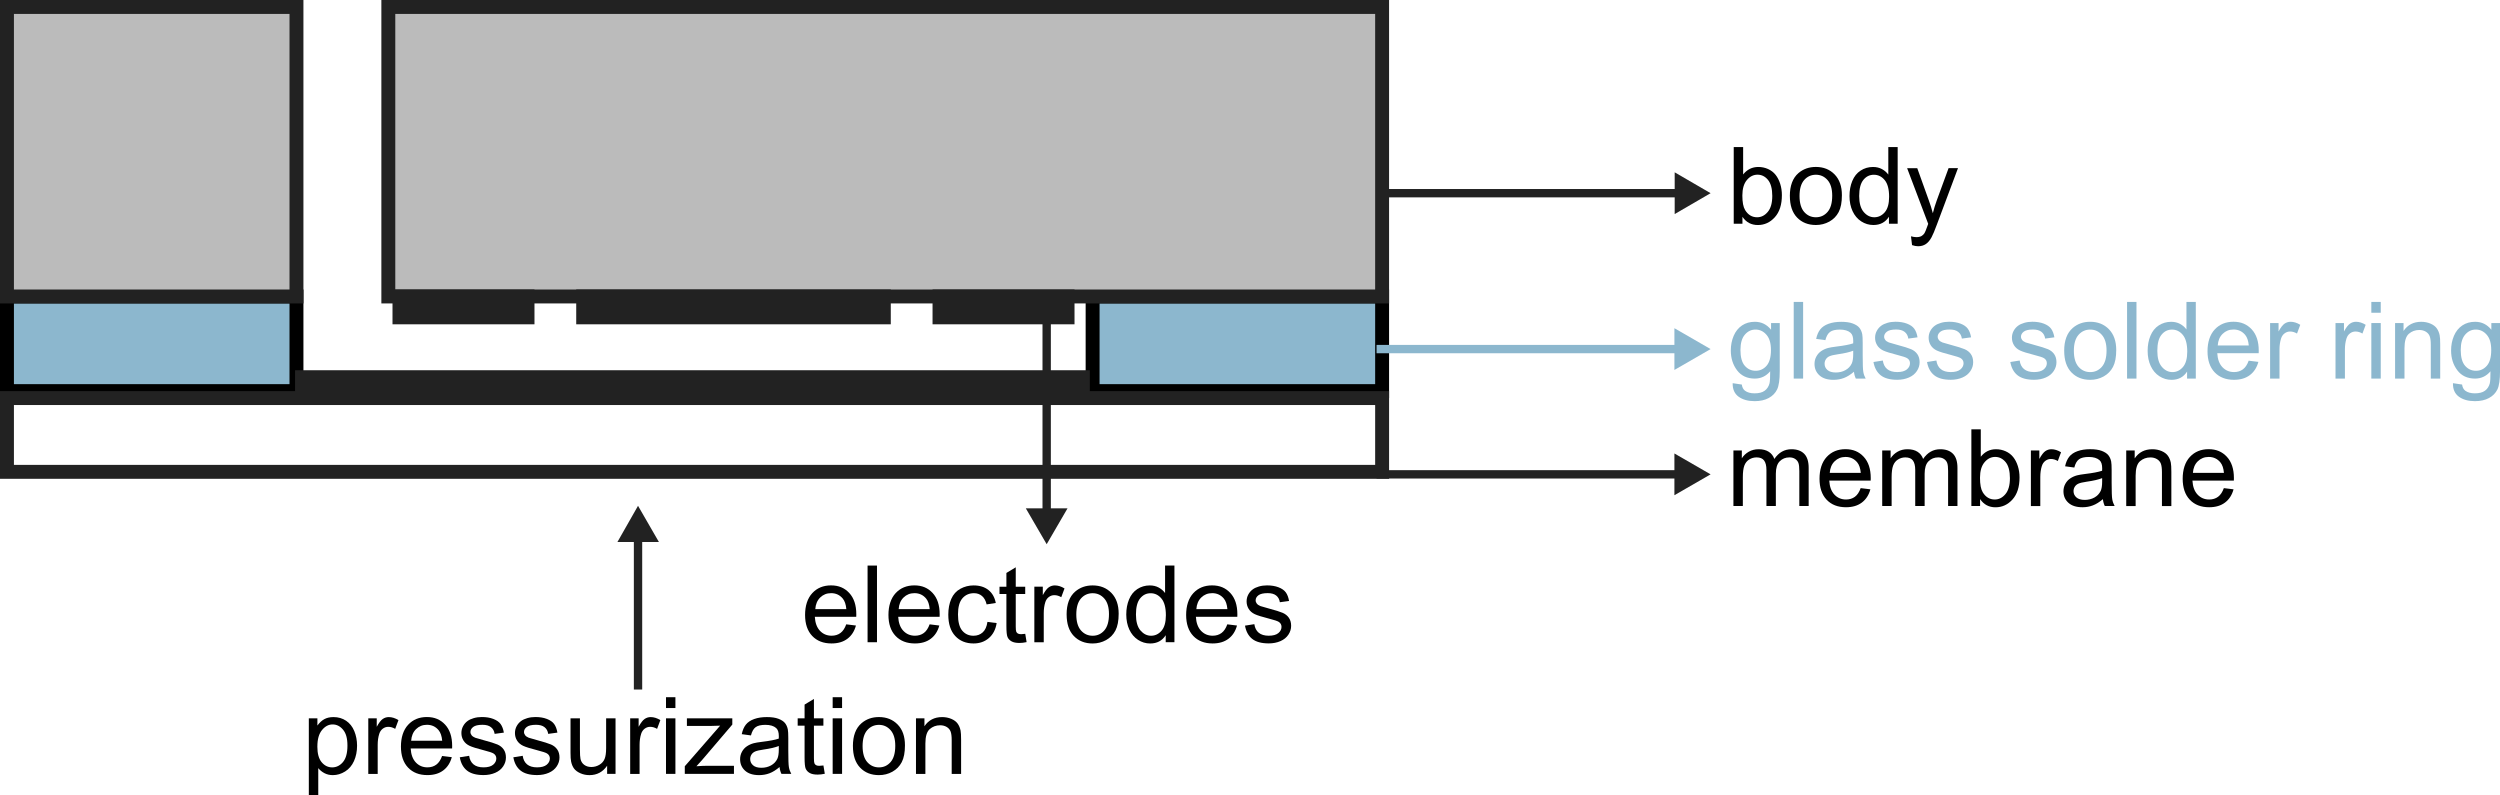
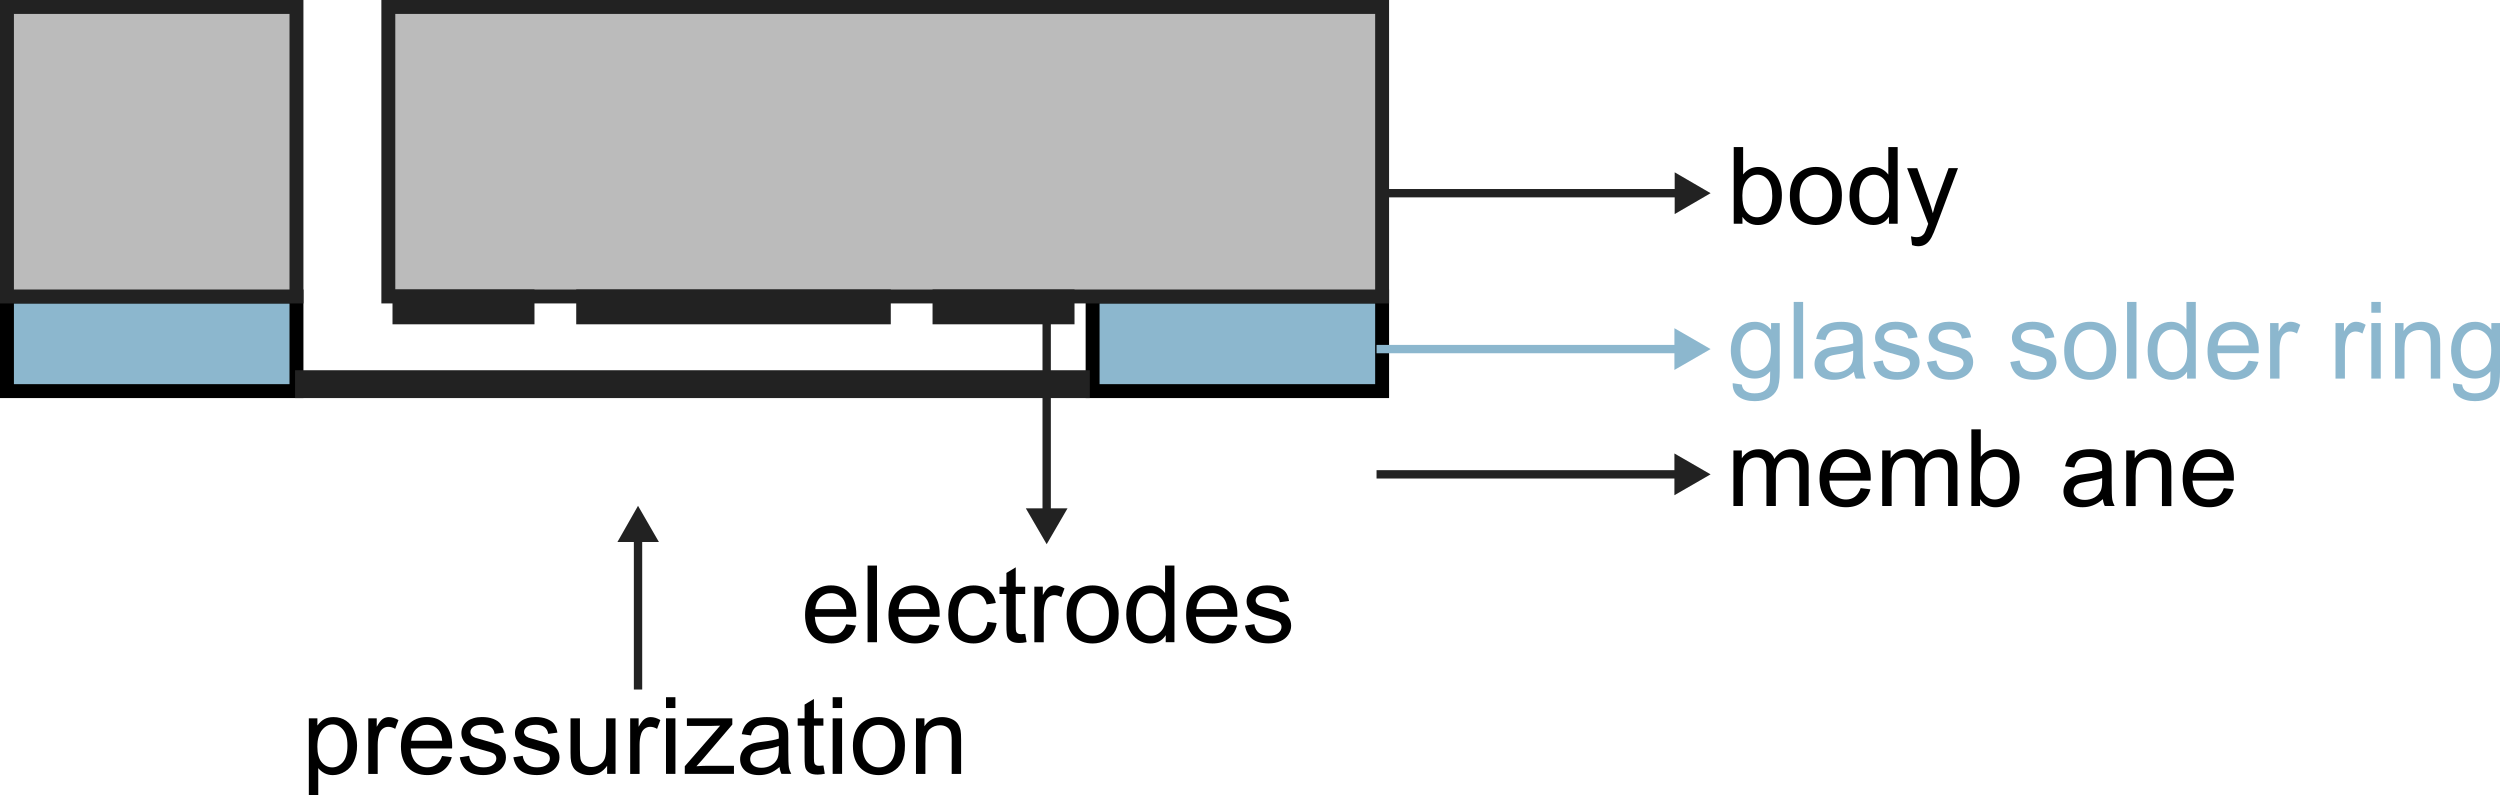
<svg xmlns="http://www.w3.org/2000/svg" viewBox="0 0 898.08 285.65">
  <defs>
    <style>.c,.d{fill:#8cb7ce;}.e,.f{fill:#222;}.g,.h,.i{fill:none;}.g,.h,.i,.j,.d,.f{stroke-miterlimit:10;}.g,.i,.j,.f{stroke:#222;}.g,.j,.d,.f{stroke-linecap:square;stroke-width:5px;}.h{stroke:#8cb7ce;}.h,.i{stroke-width:3px;}.j{fill:#bbb;}.d{stroke:#000;}</style>
  </defs>
  <g id="a">
    <rect class="d" x="2.5" y="106.5" width="104" height="34" />
    <rect class="d" x="392.5" y="106.5" width="104" height="34" />
    <line class="h" x1="603.7" y1="125.4" x2="494.5" y2="125.4" />
    <polygon class="c" points="601.5 132.9 614.5 125.4 601.5 117.9 601.5 132.9" />
    <line class="i" x1="603.7" y1="170.4" x2="494.5" y2="170.4" />
    <polygon class="e" points="601.5 177.9 614.5 170.4 601.5 162.9 601.5 177.9" />
    <line class="i" x1="603.7" y1="69.4" x2="494.5" y2="69.4" />
    <polygon class="e" points="601.6 76.9 614.5 69.4 601.6 61.9 601.6 76.9" />
    <rect class="e" x="106" y="133" width="285.5" height="10" />
    <rect class="j" x="2.5" y="2.5" width="104" height="104" />
    <rect class="j" x="139.5" y="2.5" width="357" height="104" />
    <rect class="f" x="143.5" y="106.5" width="46" height="7.5" />
    <rect class="f" x="337.5" y="106.5" width="46" height="7.5" />
    <rect class="f" x="209.5" y="106.5" width="108" height="7.5" />
-     <rect class="g" x="2.5" y="143" width="494" height="26.5" />
    <line class="i" x1="376" y1="114.5" x2="376" y2="184.7" />
    <polygon class="e" points="368.5 182.6 376 195.5 383.5 182.6 368.5 182.6" />
    <line class="i" x1="229.2" y1="247.7" x2="229.2" y2="192.5" />
    <polygon class="e" points="236.7 194.7 229.2 181.7 221.8 194.7 236.7 194.7" />
  </g>
  <g id="b">
    <g>
      <path d="M625.95,80.38h-3.14v-27.54h3.38v9.83c1.43-1.79,3.25-2.69,5.47-2.69,1.23,0,2.39,.25,3.48,.74,1.1,.5,2,1.19,2.71,2.09,.71,.9,1.26,1.98,1.66,3.24,.4,1.27,.6,2.62,.6,4.06,0,3.42-.85,6.06-2.54,7.93-1.69,1.87-3.72,2.8-6.09,2.8s-4.2-.98-5.54-2.95v2.5Zm-.04-10.13c0,2.39,.33,4.12,.98,5.19,1.06,1.74,2.5,2.61,4.32,2.61,1.48,0,2.75-.64,3.83-1.93,1.08-1.28,1.62-3.2,1.62-5.74s-.52-4.53-1.55-5.77-2.28-1.86-3.75-1.86-2.76,.64-3.83,1.93c-1.08,1.28-1.62,3.14-1.62,5.57Z" />
      <path d="M642.97,70.4c0-3.69,1.03-6.43,3.08-8.21,1.72-1.48,3.81-2.22,6.28-2.22,2.74,0,4.98,.9,6.73,2.7,1.74,1.8,2.61,4.28,2.61,7.45,0,2.57-.39,4.59-1.16,6.06-.77,1.47-1.89,2.61-3.36,3.43-1.47,.81-3.08,1.22-4.82,1.22-2.79,0-5.05-.9-6.77-2.69-1.72-1.79-2.58-4.37-2.58-7.74Zm3.48,0c0,2.55,.56,4.47,1.67,5.74,1.12,1.27,2.52,1.91,4.21,1.91s3.07-.64,4.19-1.92c1.11-1.28,1.67-3.23,1.67-5.84,0-2.47-.56-4.34-1.68-5.61s-2.51-1.91-4.18-1.91-3.09,.63-4.21,1.9c-1.11,1.27-1.67,3.18-1.67,5.73Z" />
      <path d="M678.57,80.38v-2.52c-1.27,1.98-3.12,2.97-5.58,2.97-1.59,0-3.05-.44-4.39-1.31s-2.37-2.1-3.1-3.67-1.1-3.38-1.1-5.42,.33-3.8,1-5.42,1.66-2.87,2.99-3.73c1.33-.86,2.81-1.3,4.45-1.3,1.2,0,2.27,.25,3.21,.76s1.7,1.17,2.29,1.98v-9.88h3.36v27.54h-3.14Zm-10.69-9.96c0,2.56,.54,4.47,1.62,5.73,1.08,1.27,2.35,1.9,3.81,1.9s2.73-.6,3.77-1.81c1.03-1.21,1.55-3.05,1.55-5.53,0-2.73-.53-4.73-1.58-6.01-1.05-1.28-2.35-1.92-3.89-1.92s-2.76,.61-3.77,1.84c-1.01,1.23-1.51,3.16-1.51,5.81Z" />
      <path d="M686.87,88.06l-.38-3.17c.74,.2,1.38,.3,1.94,.3,.75,0,1.35-.13,1.8-.38,.45-.25,.82-.6,1.11-1.05,.21-.34,.56-1.18,1.03-2.52,.06-.19,.16-.46,.3-.83l-7.57-19.99h3.64l4.15,11.55c.54,1.47,1.02,3.01,1.45,4.62,.39-1.55,.85-3.07,1.39-4.55l4.26-11.63h3.38l-7.59,20.29c-.81,2.19-1.45,3.7-1.9,4.53-.6,1.11-1.29,1.93-2.07,2.45s-1.7,.78-2.78,.78c-.65,0-1.38-.14-2.18-.41Z" />
    </g>
    <g>
      <path d="M622.7,181.78v-19.95h3.02v2.8c.63-.98,1.46-1.76,2.5-2.36,1.04-.59,2.22-.89,3.55-.89,1.48,0,2.69,.31,3.63,.92,.95,.61,1.61,1.47,2,2.57,1.58-2.33,3.63-3.49,6.16-3.49,1.98,0,3.5,.55,4.57,1.64s1.6,2.78,1.6,5.06v13.7h-3.36v-12.57c0-1.35-.11-2.33-.33-2.92-.22-.59-.62-1.07-1.19-1.44s-1.25-.54-2.03-.54c-1.4,0-2.57,.47-3.49,1.4-.93,.93-1.39,2.43-1.39,4.48v11.59h-3.38v-12.96c0-1.5-.28-2.63-.83-3.38-.55-.75-1.45-1.13-2.71-1.13-.95,0-1.83,.25-2.64,.75-.81,.5-1.39,1.23-1.76,2.2-.36,.96-.54,2.35-.54,4.17v10.35h-3.38Z" />
      <path d="M668.41,175.35l3.49,.43c-.55,2.04-1.57,3.63-3.06,4.75-1.49,1.13-3.39,1.69-5.71,1.69-2.92,0-5.23-.9-6.94-2.7-1.71-1.8-2.56-4.32-2.56-7.56s.86-5.96,2.59-7.82,3.97-2.78,6.73-2.78,4.85,.91,6.54,2.72c1.69,1.82,2.54,4.37,2.54,7.67,0,.2,0,.5-.02,.9h-14.88c.12,2.19,.75,3.87,1.86,5.04,1.11,1.17,2.5,1.75,4.17,1.75,1.24,0,2.3-.33,3.18-.98,.88-.65,1.57-1.69,2.08-3.12Zm-11.1-5.47h11.14c-.15-1.68-.58-2.94-1.28-3.78-1.08-1.3-2.47-1.95-4.19-1.95-1.55,0-2.86,.52-3.92,1.56-1.06,1.04-1.64,2.43-1.76,4.17Z" />
      <path d="M676.15,181.78v-19.95h3.02v2.8c.63-.98,1.46-1.76,2.5-2.36,1.04-.59,2.22-.89,3.55-.89,1.48,0,2.69,.31,3.63,.92,.95,.61,1.61,1.47,2,2.57,1.58-2.33,3.63-3.49,6.16-3.49,1.98,0,3.5,.55,4.57,1.64s1.6,2.78,1.6,5.06v13.7h-3.36v-12.57c0-1.35-.11-2.33-.33-2.92-.22-.59-.62-1.07-1.19-1.44s-1.25-.54-2.03-.54c-1.4,0-2.57,.47-3.49,1.4-.93,.93-1.39,2.43-1.39,4.48v11.59h-3.38v-12.96c0-1.5-.28-2.63-.83-3.38-.55-.75-1.45-1.13-2.71-1.13-.95,0-1.83,.25-2.64,.75-.81,.5-1.39,1.23-1.76,2.2-.36,.96-.54,2.35-.54,4.17v10.35h-3.38Z" />
      <path d="M711.32,181.78h-3.14v-27.54h3.38v9.83c1.43-1.79,3.25-2.69,5.47-2.69,1.23,0,2.39,.25,3.48,.74,1.1,.5,2,1.19,2.71,2.09,.71,.9,1.26,1.98,1.66,3.24,.4,1.27,.6,2.62,.6,4.06,0,3.42-.85,6.06-2.54,7.93-1.69,1.87-3.72,2.8-6.09,2.8s-4.2-.98-5.54-2.95v2.5Zm-.04-10.13c0,2.39,.33,4.12,.98,5.18,1.06,1.74,2.5,2.61,4.32,2.61,1.48,0,2.75-.64,3.83-1.93,1.08-1.28,1.62-3.2,1.62-5.74s-.52-4.53-1.55-5.77c-1.03-1.24-2.28-1.86-3.75-1.86s-2.76,.64-3.83,1.93c-1.08,1.28-1.62,3.14-1.62,5.57Z" />
-       <path d="M729.56,181.78v-19.95h3.04v3.03c.78-1.42,1.49-2.35,2.15-2.8s1.38-.68,2.17-.68c1.14,0,2.3,.36,3.48,1.09l-1.17,3.14c-.83-.49-1.65-.73-2.48-.73-.74,0-1.4,.22-1.99,.67s-1.01,1.06-1.26,1.85c-.38,1.2-.56,2.52-.56,3.95v10.45h-3.38Z" />
      <path d="M755.43,179.31c-1.25,1.06-2.46,1.82-3.62,2.25-1.16,.44-2.4,.66-3.73,.66-2.19,0-3.88-.54-5.05-1.61-1.18-1.07-1.77-2.44-1.77-4.11,0-.98,.22-1.87,.67-2.68,.44-.81,1.03-1.46,1.75-1.94,.72-.49,1.53-.86,2.43-1.11,.66-.18,1.67-.34,3.01-.51,2.73-.33,4.74-.71,6.03-1.16,.01-.46,.02-.76,.02-.88,0-1.38-.32-2.35-.96-2.91-.86-.76-2.15-1.15-3.85-1.15-1.59,0-2.77,.28-3.52,.84-.76,.56-1.32,1.54-1.68,2.96l-3.31-.45c.3-1.42,.79-2.56,1.48-3.43,.69-.87,1.68-1.54,2.99-2.01,1.3-.47,2.81-.7,4.53-.7s3.09,.2,4.15,.6c1.06,.4,1.85,.91,2.35,1.51s.85,1.37,1.05,2.3c.11,.58,.17,1.62,.17,3.12v4.51c0,3.14,.07,5.13,.22,5.96,.14,.83,.43,1.63,.85,2.4h-3.53c-.35-.7-.58-1.52-.68-2.46Zm-.28-7.55c-1.23,.5-3.07,.93-5.52,1.28-1.39,.2-2.37,.43-2.95,.68-.58,.25-1.02,.62-1.33,1.1-.31,.48-.47,1.02-.47,1.61,0,.9,.34,1.65,1.02,2.25,.68,.6,1.68,.9,3,.9s2.46-.29,3.48-.85c1.01-.57,1.76-1.35,2.24-2.34,.36-.76,.54-1.89,.54-3.38v-1.24Z" />
      <path d="M763.81,181.78v-19.95h3.04v2.84c1.46-2.19,3.58-3.29,6.35-3.29,1.2,0,2.31,.22,3.32,.65,1.01,.43,1.76,1,2.26,1.7,.5,.7,.85,1.53,1.05,2.5,.12,.63,.19,1.72,.19,3.29v12.27h-3.38v-12.14c0-1.38-.13-2.41-.39-3.09-.26-.68-.73-1.23-1.4-1.63s-1.46-.61-2.36-.61c-1.44,0-2.68,.46-3.73,1.37s-1.57,2.65-1.57,5.2v10.9h-3.38Z" />
      <path d="M798.87,175.35l3.49,.43c-.55,2.04-1.57,3.63-3.06,4.75-1.49,1.13-3.39,1.69-5.71,1.69-2.92,0-5.23-.9-6.94-2.7-1.71-1.8-2.56-4.32-2.56-7.56s.86-5.96,2.59-7.82,3.97-2.78,6.73-2.78,4.85,.91,6.54,2.72c1.69,1.82,2.54,4.37,2.54,7.67,0,.2,0,.5-.02,.9h-14.88c.12,2.19,.75,3.87,1.86,5.04,1.11,1.17,2.5,1.75,4.17,1.75,1.24,0,2.3-.33,3.18-.98,.88-.65,1.57-1.69,2.08-3.12Zm-11.1-5.47h11.14c-.15-1.68-.58-2.94-1.28-3.78-1.08-1.3-2.47-1.95-4.19-1.95-1.55,0-2.86,.52-3.92,1.56-1.06,1.04-1.64,2.43-1.76,4.17Z" />
    </g>
    <g>
      <path d="M303.99,224.28l3.49,.43c-.55,2.04-1.57,3.63-3.06,4.75-1.49,1.13-3.39,1.69-5.71,1.69-2.92,0-5.23-.9-6.94-2.7-1.71-1.8-2.56-4.32-2.56-7.56s.86-5.96,2.59-7.82,3.97-2.78,6.73-2.78,4.85,.91,6.54,2.72c1.69,1.82,2.54,4.37,2.54,7.67,0,.2,0,.5-.02,.9h-14.88c.12,2.19,.75,3.87,1.86,5.04,1.11,1.16,2.5,1.75,4.17,1.75,1.24,0,2.3-.33,3.18-.98,.88-.65,1.57-1.69,2.08-3.12Zm-11.1-5.47h11.14c-.15-1.68-.58-2.94-1.28-3.78-1.08-1.3-2.47-1.95-4.19-1.95-1.55,0-2.86,.52-3.92,1.56-1.06,1.04-1.64,2.43-1.76,4.17Z" />
      <path d="M311.66,230.71v-27.54h3.38v27.54h-3.38Z" />
      <path d="M333.94,224.28l3.49,.43c-.55,2.04-1.57,3.63-3.06,4.75-1.49,1.13-3.39,1.69-5.71,1.69-2.92,0-5.23-.9-6.94-2.7-1.71-1.8-2.56-4.32-2.56-7.56s.86-5.96,2.59-7.82,3.97-2.78,6.73-2.78,4.85,.91,6.54,2.72c1.69,1.82,2.54,4.37,2.54,7.67,0,.2,0,.5-.02,.9h-14.88c.12,2.19,.75,3.87,1.86,5.04,1.11,1.16,2.5,1.75,4.17,1.75,1.24,0,2.3-.33,3.18-.98,.88-.65,1.57-1.69,2.08-3.12Zm-11.1-5.47h11.14c-.15-1.68-.58-2.94-1.28-3.78-1.08-1.3-2.47-1.95-4.19-1.95-1.55,0-2.86,.52-3.92,1.56-1.06,1.04-1.64,2.43-1.76,4.17Z" />
      <path d="M354.7,223.4l3.33,.43c-.36,2.29-1.29,4.09-2.79,5.38-1.5,1.3-3.33,1.94-5.51,1.94-2.73,0-4.93-.89-6.58-2.68-1.66-1.79-2.49-4.34-2.49-7.67,0-2.15,.36-4.04,1.07-5.66,.71-1.62,1.8-2.83,3.26-3.63s3.05-1.21,4.76-1.21c2.17,0,3.94,.55,5.32,1.64,1.38,1.1,2.26,2.65,2.65,4.67l-3.29,.51c-.31-1.34-.87-2.35-1.66-3.02-.8-.68-1.76-1.01-2.88-1.01-1.7,0-3.09,.61-4.15,1.83-1.06,1.22-1.6,3.15-1.6,5.8s.51,4.63,1.54,5.84c1.03,1.21,2.37,1.82,4.02,1.82,1.33,0,2.44-.41,3.33-1.22,.89-.81,1.45-2.07,1.69-3.76Z" />
      <path d="M368.3,227.68l.49,2.99c-.95,.2-1.8,.3-2.56,.3-1.23,0-2.18-.19-2.86-.58-.68-.39-1.15-.9-1.43-1.53-.28-.63-.41-1.96-.41-3.99v-11.48h-2.48v-2.63h2.48v-4.94l3.36-2.03v6.97h3.4v2.63h-3.4v11.67c0,.96,.06,1.58,.18,1.86s.31,.5,.58,.66c.27,.16,.65,.24,1.16,.24,.38,0,.87-.04,1.48-.13Z" />
      <path d="M371.57,230.71v-19.95h3.04v3.02c.78-1.42,1.49-2.35,2.15-2.8,.66-.45,1.38-.68,2.17-.68,1.14,0,2.3,.36,3.48,1.09l-1.17,3.14c-.83-.49-1.65-.73-2.48-.73-.74,0-1.4,.22-1.99,.67-.59,.45-1.01,1.06-1.26,1.85-.38,1.2-.56,2.52-.56,3.95v10.45h-3.38Z" />
      <path d="M383.16,220.73c0-3.69,1.03-6.43,3.08-8.21,1.72-1.48,3.81-2.22,6.28-2.22,2.74,0,4.98,.9,6.73,2.7,1.74,1.8,2.61,4.28,2.61,7.45,0,2.57-.39,4.59-1.16,6.06-.77,1.47-1.89,2.61-3.36,3.43-1.47,.81-3.08,1.22-4.82,1.22-2.79,0-5.05-.9-6.77-2.69-1.72-1.79-2.58-4.37-2.58-7.74Zm3.48,0c0,2.55,.56,4.47,1.67,5.74,1.12,1.27,2.52,1.91,4.21,1.91s3.07-.64,4.19-1.92c1.11-1.28,1.67-3.23,1.67-5.84,0-2.47-.56-4.34-1.68-5.61-1.12-1.27-2.51-1.91-4.18-1.91s-3.09,.63-4.21,1.9c-1.11,1.27-1.67,3.18-1.67,5.73Z" />
      <path d="M418.76,230.71v-2.52c-1.27,1.98-3.12,2.97-5.58,2.97-1.59,0-3.05-.44-4.39-1.32-1.33-.88-2.37-2.1-3.1-3.67-.73-1.57-1.1-3.38-1.1-5.42s.33-3.8,1-5.42,1.66-2.87,2.99-3.73c1.33-.86,2.81-1.3,4.45-1.3,1.2,0,2.27,.25,3.21,.76,.94,.51,1.7,1.17,2.29,1.98v-9.88h3.36v27.54h-3.14Zm-10.69-9.96c0,2.56,.54,4.47,1.62,5.73s2.35,1.9,3.81,1.9,2.73-.6,3.77-1.81c1.03-1.21,1.55-3.05,1.55-5.53,0-2.73-.53-4.73-1.58-6.01-1.05-1.28-2.35-1.92-3.89-1.92s-2.76,.61-3.77,1.84-1.51,3.16-1.51,5.8Z" />
      <path d="M440.88,224.28l3.49,.43c-.55,2.04-1.57,3.63-3.06,4.75-1.49,1.13-3.39,1.69-5.71,1.69-2.92,0-5.23-.9-6.94-2.7-1.71-1.8-2.56-4.32-2.56-7.56s.86-5.96,2.59-7.82,3.97-2.78,6.73-2.78,4.85,.91,6.54,2.72c1.69,1.82,2.54,4.37,2.54,7.67,0,.2,0,.5-.02,.9h-14.88c.12,2.19,.75,3.87,1.86,5.04,1.11,1.16,2.5,1.75,4.17,1.75,1.24,0,2.3-.33,3.18-.98,.88-.65,1.57-1.69,2.08-3.12Zm-11.1-5.47h11.14c-.15-1.68-.58-2.94-1.28-3.78-1.08-1.3-2.47-1.95-4.19-1.95-1.55,0-2.86,.52-3.92,1.56-1.06,1.04-1.64,2.43-1.76,4.17Z" />
      <path d="M447.26,224.75l3.34-.53c.19,1.34,.71,2.37,1.57,3.08,.86,.71,2.06,1.07,3.6,1.07s2.71-.32,3.46-.95c.75-.63,1.13-1.37,1.13-2.23,0-.76-.33-1.37-1-1.8-.46-.3-1.62-.68-3.46-1.15-2.48-.63-4.2-1.17-5.16-1.62-.96-.46-1.69-1.09-2.18-1.9-.5-.81-.74-1.7-.74-2.68,0-.89,.2-1.71,.61-2.47s.96-1.39,1.66-1.89c.53-.39,1.24-.72,2.15-.99,.91-.27,1.88-.4,2.92-.4,1.57,0,2.94,.23,4.12,.68,1.18,.45,2.06,1.06,2.62,1.83,.56,.77,.95,1.8,1.17,3.09l-3.31,.45c-.15-1.03-.58-1.83-1.31-2.41-.72-.58-1.74-.86-3.05-.86-1.55,0-2.66,.26-3.33,.77s-1,1.12-1,1.8c0,.44,.14,.83,.41,1.18,.28,.36,.71,.66,1.3,.9,.34,.13,1.33,.41,2.99,.86,2.39,.64,4.06,1.16,5.01,1.57,.95,.41,1.69,1,2.23,1.78,.54,.78,.81,1.74,.81,2.89s-.33,2.19-.99,3.18c-.66,1-1.61,1.77-2.85,2.31s-2.64,.82-4.21,.82c-2.59,0-4.57-.54-5.93-1.62-1.36-1.08-2.23-2.67-2.6-4.79Z" />
    </g>
    <g>
      <path d="M110.94,285.65v-27.6h3.08v2.59c.73-1.01,1.55-1.78,2.46-2.28,.91-.51,2.02-.76,3.33-.76,1.7,0,3.21,.44,4.51,1.31,1.3,.88,2.29,2.11,2.95,3.71,.66,1.6,1,3.35,1,5.25,0,2.04-.37,3.88-1.1,5.51s-1.8,2.89-3.19,3.76c-1.4,.87-2.86,1.31-4.41,1.31-1.13,0-2.14-.24-3.03-.71-.9-.48-1.63-1.08-2.21-1.8v9.71h-3.38Zm3.06-17.51c0,2.57,.52,4.46,1.56,5.69,1.04,1.23,2.3,1.84,3.78,1.84s2.79-.64,3.86-1.91c1.07-1.27,1.61-3.24,1.61-5.91s-.52-4.45-1.57-5.71c-1.05-1.26-2.29-1.9-3.75-1.9s-2.71,.67-3.82,2.02c-1.11,1.35-1.66,3.3-1.66,5.87Z" />
      <path d="M132.3,278v-19.95h3.04v3.03c.78-1.42,1.49-2.35,2.15-2.8s1.38-.68,2.17-.68c1.14,0,2.3,.36,3.48,1.09l-1.17,3.14c-.83-.49-1.65-.73-2.48-.73-.74,0-1.4,.22-1.99,.67s-1.01,1.06-1.26,1.85c-.38,1.2-.56,2.52-.56,3.95v10.45h-3.38Z" />
      <path d="M158.81,271.57l3.49,.43c-.55,2.04-1.57,3.63-3.06,4.75-1.49,1.13-3.39,1.69-5.71,1.69-2.92,0-5.23-.9-6.94-2.7-1.71-1.8-2.56-4.32-2.56-7.56s.86-5.96,2.59-7.82,3.97-2.78,6.73-2.78,4.85,.91,6.54,2.72c1.69,1.82,2.54,4.37,2.54,7.67,0,.2,0,.5-.02,.9h-14.88c.12,2.19,.75,3.87,1.86,5.04,1.11,1.17,2.5,1.75,4.17,1.75,1.24,0,2.3-.33,3.18-.98,.88-.65,1.57-1.69,2.08-3.12Zm-11.1-5.47h11.14c-.15-1.68-.58-2.94-1.28-3.78-1.08-1.3-2.47-1.95-4.19-1.95-1.55,0-2.86,.52-3.92,1.56-1.06,1.04-1.64,2.43-1.76,4.17Z" />
      <path d="M165.19,272.04l3.34-.53c.19,1.34,.71,2.37,1.57,3.08,.86,.71,2.06,1.07,3.6,1.07s2.71-.32,3.46-.95c.75-.63,1.13-1.38,1.13-2.23,0-.76-.33-1.37-1-1.8-.46-.3-1.62-.68-3.46-1.15-2.48-.63-4.2-1.17-5.16-1.62-.96-.46-1.69-1.09-2.18-1.9-.5-.81-.74-1.7-.74-2.68,0-.89,.2-1.71,.61-2.47s.96-1.39,1.66-1.89c.53-.39,1.24-.72,2.15-.99,.91-.27,1.88-.4,2.92-.4,1.57,0,2.94,.22,4.12,.68s2.06,1.06,2.62,1.83c.56,.77,.95,1.8,1.17,3.09l-3.31,.45c-.15-1.03-.58-1.83-1.31-2.4-.72-.58-1.74-.86-3.05-.86-1.55,0-2.66,.26-3.33,.77-.66,.51-1,1.12-1,1.8,0,.44,.14,.83,.41,1.18,.28,.36,.71,.66,1.3,.9,.34,.12,1.33,.41,2.99,.86,2.39,.64,4.06,1.16,5.01,1.57,.95,.41,1.69,1,2.23,1.78,.54,.78,.81,1.74,.81,2.89s-.33,2.19-.99,3.18c-.66,1-1.61,1.77-2.85,2.31s-2.64,.82-4.21,.82c-2.59,0-4.57-.54-5.93-1.62-1.36-1.08-2.23-2.67-2.6-4.79Z" />
      <path d="M184.43,272.04l3.34-.53c.19,1.34,.71,2.37,1.57,3.08,.86,.71,2.06,1.07,3.6,1.07s2.71-.32,3.46-.95c.75-.63,1.13-1.38,1.13-2.23,0-.76-.33-1.37-1-1.8-.46-.3-1.62-.68-3.46-1.15-2.48-.63-4.2-1.17-5.16-1.62-.96-.46-1.69-1.09-2.18-1.9-.5-.81-.74-1.7-.74-2.68,0-.89,.2-1.71,.61-2.47s.96-1.39,1.66-1.89c.53-.39,1.24-.72,2.15-.99,.91-.27,1.88-.4,2.92-.4,1.57,0,2.94,.22,4.12,.68s2.06,1.06,2.62,1.83c.56,.77,.95,1.8,1.17,3.09l-3.31,.45c-.15-1.03-.58-1.83-1.31-2.4-.72-.58-1.74-.86-3.05-.86-1.55,0-2.66,.26-3.33,.77-.66,.51-1,1.12-1,1.8,0,.44,.14,.83,.41,1.18,.28,.36,.71,.66,1.3,.9,.34,.12,1.33,.41,2.99,.86,2.39,.64,4.06,1.16,5.01,1.57,.95,.41,1.69,1,2.23,1.78,.54,.78,.81,1.74,.81,2.89s-.33,2.19-.99,3.18c-.66,1-1.61,1.77-2.85,2.31s-2.64,.82-4.21,.82c-2.59,0-4.57-.54-5.93-1.62-1.36-1.08-2.23-2.67-2.6-4.79Z" />
      <path d="M218.1,278v-2.93c-1.55,2.25-3.66,3.38-6.33,3.38-1.18,0-2.28-.22-3.3-.68s-1.78-1.02-2.27-1.7c-.49-.68-.84-1.52-1.04-2.51-.14-.66-.21-1.72-.21-3.16v-12.36h3.38v11.07c0,1.77,.07,2.96,.21,3.57,.21,.89,.66,1.59,1.35,2.09,.69,.51,1.54,.76,2.55,.76s1.97-.26,2.86-.78c.89-.52,1.52-1.23,1.89-2.12,.37-.89,.55-2.19,.55-3.9v-10.69h3.38v19.95h-3.02Z" />
      <path d="M226.38,278v-19.95h3.04v3.03c.78-1.42,1.49-2.35,2.15-2.8s1.38-.68,2.17-.68c1.14,0,2.3,.36,3.48,1.09l-1.17,3.14c-.83-.49-1.65-.73-2.48-.73-.74,0-1.4,.22-1.99,.67s-1.01,1.06-1.26,1.85c-.38,1.2-.56,2.52-.56,3.95v10.45h-3.38Z" />
      <path d="M239.25,254.35v-3.89h3.38v3.89h-3.38Zm0,23.65v-19.95h3.38v19.95h-3.38Z" />
      <path d="M246,278v-2.74l12.7-14.58c-1.44,.07-2.71,.11-3.81,.11h-8.13v-2.74h16.31v2.24l-10.8,12.66-2.09,2.31c1.52-.11,2.94-.17,4.26-.17h9.22v2.91h-17.66Z" />
      <path d="M280.04,275.54c-1.25,1.06-2.46,1.82-3.62,2.25-1.16,.44-2.4,.66-3.73,.66-2.19,0-3.88-.54-5.05-1.61-1.18-1.07-1.77-2.44-1.77-4.11,0-.98,.22-1.87,.67-2.68,.44-.81,1.03-1.46,1.75-1.94,.72-.49,1.53-.86,2.43-1.11,.66-.18,1.67-.34,3.01-.51,2.73-.33,4.74-.71,6.03-1.16,.01-.46,.02-.76,.02-.88,0-1.38-.32-2.35-.96-2.91-.86-.76-2.15-1.15-3.85-1.15-1.59,0-2.77,.28-3.52,.84-.76,.56-1.32,1.54-1.68,2.96l-3.31-.45c.3-1.42,.79-2.56,1.48-3.43,.69-.87,1.68-1.54,2.99-2.01,1.3-.47,2.81-.7,4.53-.7s3.09,.2,4.15,.6c1.06,.4,1.85,.91,2.35,1.51s.85,1.37,1.05,2.3c.11,.58,.17,1.62,.17,3.12v4.51c0,3.14,.07,5.13,.22,5.96,.14,.83,.43,1.63,.85,2.4h-3.53c-.35-.7-.58-1.52-.68-2.46Zm-.28-7.55c-1.23,.5-3.07,.93-5.52,1.28-1.39,.2-2.37,.43-2.95,.68-.58,.25-1.02,.62-1.33,1.1-.31,.48-.47,1.02-.47,1.61,0,.9,.34,1.65,1.02,2.25,.68,.6,1.68,.9,3,.9s2.46-.29,3.48-.85c1.01-.57,1.76-1.35,2.24-2.34,.36-.76,.54-1.89,.54-3.38v-1.24Z" />
      <path d="M295.8,274.97l.49,2.99c-.95,.2-1.8,.3-2.56,.3-1.23,0-2.18-.19-2.86-.58-.68-.39-1.15-.9-1.43-1.53s-.41-1.96-.41-3.99v-11.48h-2.48v-2.63h2.48v-4.94l3.36-2.03v6.97h3.4v2.63h-3.4v11.67c0,.96,.06,1.58,.18,1.86s.31,.5,.58,.66c.27,.16,.65,.24,1.16,.24,.38,0,.87-.04,1.48-.13Z" />
      <path d="M299.12,254.35v-3.89h3.38v3.89h-3.38Zm0,23.65v-19.95h3.38v19.95h-3.38Z" />
      <path d="M306.39,268.02c0-3.7,1.03-6.43,3.08-8.21,1.72-1.48,3.81-2.22,6.28-2.22,2.74,0,4.98,.9,6.73,2.7,1.74,1.8,2.61,4.28,2.61,7.45,0,2.57-.39,4.59-1.16,6.06-.77,1.47-1.89,2.61-3.36,3.43s-3.08,1.22-4.82,1.22c-2.79,0-5.05-.89-6.77-2.69-1.72-1.79-2.58-4.37-2.58-7.74Zm3.48,0c0,2.55,.56,4.47,1.67,5.74,1.12,1.27,2.52,1.91,4.21,1.91s3.07-.64,4.19-1.92c1.11-1.28,1.67-3.22,1.67-5.84,0-2.47-.56-4.34-1.68-5.61-1.12-1.27-2.51-1.91-4.18-1.91s-3.09,.63-4.21,1.9c-1.11,1.27-1.67,3.17-1.67,5.73Z" />
      <path d="M329.05,278v-19.95h3.04v2.84c1.46-2.19,3.58-3.29,6.35-3.29,1.2,0,2.31,.22,3.32,.65,1.01,.43,1.76,1,2.26,1.7,.5,.7,.85,1.53,1.05,2.5,.12,.63,.19,1.72,.19,3.29v12.27h-3.38v-12.14c0-1.38-.13-2.41-.39-3.09-.26-.68-.73-1.23-1.4-1.63s-1.46-.61-2.36-.61c-1.44,0-2.68,.46-3.73,1.37s-1.57,2.65-1.57,5.2v10.9h-3.38Z" />
    </g>
    <g>
      <path class="c" d="M622.42,137.65l3.29,.49c.14,1.01,.52,1.75,1.15,2.22,.84,.63,1.99,.94,3.44,.94,1.57,0,2.77-.31,3.63-.94,.85-.63,1.43-1.5,1.73-2.63,.17-.69,.26-2.14,.24-4.34-1.48,1.74-3.32,2.61-5.52,2.61-2.74,0-4.87-.99-6.37-2.97s-2.25-4.35-2.25-7.12c0-1.9,.34-3.66,1.03-5.27,.69-1.61,1.69-2.85,3-3.73,1.31-.88,2.85-1.31,4.61-1.31,2.35,0,4.3,.95,5.82,2.86v-2.4h3.12v17.25c0,3.11-.32,5.31-.95,6.6-.63,1.3-1.63,2.32-3.01,3.07-1.37,.75-3.06,1.13-5.06,1.13-2.38,0-4.3-.54-5.77-1.61-1.46-1.07-2.17-2.68-2.12-4.84Zm2.8-11.99c0,2.62,.52,4.53,1.56,5.73,1.04,1.2,2.34,1.8,3.91,1.8s2.86-.6,3.91-1.79c1.05-1.2,1.58-3.07,1.58-5.63s-.54-4.28-1.62-5.52c-1.08-1.24-2.39-1.86-3.92-1.86s-2.78,.61-3.83,1.83c-1.05,1.22-1.58,3.03-1.58,5.44Z" />
      <path class="c" d="M644.36,136v-27.54h3.38v27.54h-3.38Z" />
      <path class="c" d="M666,133.54c-1.25,1.06-2.46,1.82-3.62,2.25-1.16,.44-2.4,.66-3.73,.66-2.19,0-3.88-.54-5.05-1.61-1.18-1.07-1.77-2.44-1.77-4.1,0-.98,.22-1.87,.67-2.68,.44-.81,1.03-1.46,1.75-1.94,.72-.49,1.53-.86,2.43-1.11,.66-.18,1.67-.34,3.01-.51,2.73-.33,4.74-.71,6.03-1.16,.01-.46,.02-.76,.02-.88,0-1.38-.32-2.35-.96-2.91-.86-.76-2.15-1.15-3.85-1.15-1.59,0-2.77,.28-3.52,.84-.76,.56-1.32,1.54-1.68,2.96l-3.31-.45c.3-1.42,.79-2.56,1.48-3.43,.69-.87,1.68-1.54,2.99-2.01,1.3-.47,2.81-.7,4.53-.7s3.09,.2,4.15,.6,1.85,.9,2.35,1.51c.5,.61,.85,1.37,1.05,2.3,.11,.58,.17,1.62,.17,3.12v4.51c0,3.14,.07,5.13,.22,5.96,.14,.83,.43,1.63,.85,2.4h-3.53c-.35-.7-.58-1.52-.68-2.46Zm-.28-7.55c-1.23,.5-3.07,.93-5.52,1.28-1.39,.2-2.37,.43-2.95,.68s-1.02,.62-1.33,1.1c-.31,.48-.47,1.02-.47,1.61,0,.9,.34,1.65,1.02,2.25,.68,.6,1.68,.9,3,.9s2.46-.28,3.48-.85,1.76-1.35,2.24-2.34c.36-.76,.54-1.89,.54-3.38v-1.24Z" />
      <path class="c" d="M673.03,130.04l3.34-.53c.19,1.34,.71,2.37,1.57,3.08,.86,.71,2.06,1.07,3.6,1.07s2.71-.32,3.46-.95c.75-.63,1.13-1.37,1.13-2.23,0-.76-.33-1.37-1-1.8-.46-.3-1.62-.68-3.46-1.15-2.48-.63-4.2-1.17-5.16-1.62-.96-.46-1.69-1.09-2.18-1.9-.5-.81-.74-1.7-.74-2.68,0-.89,.2-1.71,.61-2.47s.96-1.39,1.66-1.89c.53-.39,1.24-.72,2.15-.99,.91-.27,1.88-.4,2.92-.4,1.57,0,2.94,.23,4.12,.68,1.18,.45,2.06,1.06,2.62,1.83,.56,.77,.95,1.8,1.17,3.09l-3.31,.45c-.15-1.03-.58-1.83-1.31-2.4-.72-.58-1.74-.86-3.05-.86-1.55,0-2.66,.26-3.33,.77-.66,.51-1,1.12-1,1.8,0,.44,.14,.83,.41,1.18,.28,.36,.71,.66,1.3,.9,.34,.13,1.33,.41,2.99,.86,2.39,.64,4.06,1.16,5.01,1.57,.95,.41,1.69,1,2.23,1.78,.54,.78,.81,1.74,.81,2.89s-.33,2.19-.99,3.18c-.66,1-1.61,1.77-2.85,2.31s-2.64,.82-4.21,.82c-2.59,0-4.57-.54-5.93-1.62-1.36-1.08-2.23-2.67-2.6-4.79Z" />
      <path class="c" d="M692.27,130.04l3.34-.53c.19,1.34,.71,2.37,1.57,3.08,.86,.71,2.06,1.07,3.6,1.07s2.71-.32,3.46-.95c.75-.63,1.13-1.37,1.13-2.23,0-.76-.33-1.37-1-1.8-.46-.3-1.62-.68-3.46-1.15-2.48-.63-4.2-1.17-5.16-1.62-.96-.46-1.69-1.09-2.18-1.9-.5-.81-.74-1.7-.74-2.68,0-.89,.2-1.71,.61-2.47s.96-1.39,1.66-1.89c.53-.39,1.24-.72,2.15-.99,.91-.27,1.88-.4,2.92-.4,1.57,0,2.94,.23,4.12,.68,1.18,.45,2.06,1.06,2.62,1.83,.56,.77,.95,1.8,1.17,3.09l-3.31,.45c-.15-1.03-.58-1.83-1.31-2.4-.72-.58-1.74-.86-3.05-.86-1.55,0-2.66,.26-3.33,.77-.66,.51-1,1.12-1,1.8,0,.44,.14,.83,.41,1.18,.28,.36,.71,.66,1.3,.9,.34,.13,1.33,.41,2.99,.86,2.39,.64,4.06,1.16,5.01,1.57,.95,.41,1.69,1,2.23,1.78,.54,.78,.81,1.74,.81,2.89s-.33,2.19-.99,3.18c-.66,1-1.61,1.77-2.85,2.31s-2.64,.82-4.21,.82c-2.59,0-4.57-.54-5.93-1.62-1.36-1.08-2.23-2.67-2.6-4.79Z" />
      <path class="c" d="M722.19,130.04l3.34-.53c.19,1.34,.71,2.37,1.57,3.08,.86,.71,2.06,1.07,3.6,1.07s2.71-.32,3.46-.95c.75-.63,1.13-1.37,1.13-2.23,0-.76-.33-1.37-1-1.8-.46-.3-1.62-.68-3.46-1.15-2.48-.63-4.2-1.17-5.16-1.62-.96-.46-1.69-1.09-2.18-1.9-.5-.81-.74-1.7-.74-2.68,0-.89,.2-1.71,.61-2.47s.96-1.39,1.66-1.89c.53-.39,1.24-.72,2.15-.99,.91-.27,1.88-.4,2.92-.4,1.57,0,2.94,.23,4.12,.68,1.18,.45,2.06,1.06,2.62,1.83,.56,.77,.95,1.8,1.17,3.09l-3.31,.45c-.15-1.03-.58-1.83-1.31-2.4-.72-.58-1.74-.86-3.05-.86-1.55,0-2.66,.26-3.33,.77-.66,.51-1,1.12-1,1.8,0,.44,.14,.83,.41,1.18,.28,.36,.71,.66,1.3,.9,.34,.13,1.33,.41,2.99,.86,2.39,.64,4.06,1.16,5.01,1.57,.95,.41,1.69,1,2.23,1.78,.54,.78,.81,1.74,.81,2.89s-.33,2.19-.99,3.18c-.66,1-1.61,1.77-2.85,2.31s-2.64,.82-4.21,.82c-2.59,0-4.57-.54-5.93-1.62-1.36-1.08-2.23-2.67-2.6-4.79Z" />
      <path class="c" d="M741.52,126.02c0-3.69,1.03-6.43,3.08-8.21,1.72-1.48,3.81-2.22,6.28-2.22,2.74,0,4.98,.9,6.73,2.7,1.74,1.8,2.61,4.28,2.61,7.45,0,2.57-.39,4.59-1.16,6.06-.77,1.47-1.89,2.61-3.36,3.43-1.47,.81-3.08,1.22-4.82,1.22-2.79,0-5.05-.9-6.77-2.69-1.72-1.79-2.58-4.37-2.58-7.74Zm3.48,0c0,2.55,.56,4.47,1.67,5.74,1.12,1.27,2.52,1.91,4.21,1.91s3.07-.64,4.19-1.92c1.11-1.28,1.67-3.23,1.67-5.84,0-2.47-.56-4.34-1.68-5.61s-2.51-1.91-4.18-1.91-3.09,.63-4.21,1.9c-1.11,1.27-1.67,3.18-1.67,5.73Z" />
      <path class="c" d="M764.11,136v-27.54h3.38v27.54h-3.38Z" />
      <path class="c" d="M785.67,136v-2.52c-1.27,1.98-3.12,2.97-5.58,2.97-1.59,0-3.05-.44-4.39-1.31s-2.37-2.1-3.1-3.67-1.1-3.38-1.1-5.42,.33-3.8,1-5.42,1.66-2.87,2.99-3.73c1.33-.86,2.81-1.3,4.45-1.3,1.2,0,2.27,.25,3.21,.76s1.7,1.17,2.29,1.98v-9.88h3.36v27.54h-3.14Zm-10.69-9.96c0,2.56,.54,4.47,1.62,5.73,1.08,1.27,2.35,1.9,3.81,1.9s2.73-.6,3.77-1.81c1.03-1.21,1.55-3.05,1.55-5.53,0-2.73-.53-4.73-1.58-6.01-1.05-1.28-2.35-1.92-3.89-1.92s-2.76,.61-3.77,1.84c-1.01,1.23-1.51,3.16-1.51,5.81Z" />
      <path class="c" d="M807.79,129.57l3.49,.43c-.55,2.04-1.57,3.63-3.06,4.75-1.49,1.13-3.39,1.69-5.71,1.69-2.92,0-5.23-.9-6.94-2.7-1.71-1.8-2.56-4.32-2.56-7.56s.86-5.96,2.59-7.82,3.97-2.78,6.73-2.78,4.85,.91,6.54,2.72c1.69,1.82,2.54,4.37,2.54,7.67,0,.2,0,.5-.02,.9h-14.88c.12,2.19,.75,3.87,1.86,5.04,1.11,1.16,2.5,1.75,4.17,1.75,1.24,0,2.3-.33,3.18-.98,.88-.65,1.57-1.69,2.08-3.12Zm-11.1-5.47h11.14c-.15-1.68-.58-2.94-1.28-3.78-1.08-1.3-2.47-1.95-4.19-1.95-1.55,0-2.86,.52-3.92,1.56-1.06,1.04-1.64,2.43-1.76,4.17Z" />
      <path class="c" d="M815.49,136v-19.95h3.04v3.02c.78-1.42,1.49-2.35,2.15-2.8,.66-.45,1.38-.68,2.17-.68,1.14,0,2.3,.36,3.48,1.09l-1.17,3.14c-.83-.49-1.65-.73-2.48-.73-.74,0-1.4,.22-1.99,.67-.59,.44-1.01,1.06-1.26,1.85-.38,1.2-.56,2.52-.56,3.95v10.45h-3.38Z" />
      <path class="c" d="M838.99,136v-19.95h3.04v3.02c.78-1.42,1.49-2.35,2.15-2.8,.66-.45,1.38-.68,2.17-.68,1.14,0,2.3,.36,3.48,1.09l-1.17,3.14c-.83-.49-1.65-.73-2.48-.73-.74,0-1.4,.22-1.99,.67-.59,.44-1.01,1.06-1.26,1.85-.38,1.2-.56,2.52-.56,3.95v10.45h-3.38Z" />
      <path class="c" d="M851.86,112.35v-3.89h3.38v3.89h-3.38Zm0,23.65v-19.95h3.38v19.95h-3.38Z" />
      <path class="c" d="M860.39,136v-19.95h3.04v2.84c1.46-2.19,3.58-3.29,6.35-3.29,1.2,0,2.31,.22,3.32,.65,1.01,.43,1.76,1,2.26,1.7,.5,.7,.85,1.53,1.05,2.5,.12,.63,.19,1.72,.19,3.29v12.27h-3.38v-12.14c0-1.38-.13-2.41-.39-3.09-.26-.68-.73-1.23-1.4-1.63-.67-.41-1.46-.61-2.36-.61-1.44,0-2.68,.46-3.73,1.37-1.05,.91-1.57,2.65-1.57,5.2v10.9h-3.38Z" />
      <path class="c" d="M881.17,137.65l3.29,.49c.14,1.01,.52,1.75,1.15,2.22,.84,.63,1.99,.94,3.44,.94,1.57,0,2.77-.31,3.63-.94,.85-.63,1.43-1.5,1.73-2.63,.17-.69,.26-2.14,.24-4.34-1.48,1.74-3.32,2.61-5.52,2.61-2.74,0-4.87-.99-6.37-2.97s-2.25-4.35-2.25-7.12c0-1.9,.34-3.66,1.03-5.27,.69-1.61,1.69-2.85,3-3.73,1.31-.88,2.85-1.31,4.61-1.31,2.35,0,4.3,.95,5.82,2.86v-2.4h3.12v17.25c0,3.11-.32,5.31-.95,6.6-.63,1.3-1.63,2.32-3.01,3.07-1.37,.75-3.06,1.13-5.06,1.13-2.38,0-4.3-.54-5.77-1.61-1.46-1.07-2.17-2.68-2.12-4.84Zm2.8-11.99c0,2.62,.52,4.53,1.56,5.73,1.04,1.2,2.34,1.8,3.91,1.8s2.86-.6,3.91-1.79c1.05-1.2,1.58-3.07,1.58-5.63s-.54-4.28-1.62-5.52c-1.08-1.24-2.39-1.86-3.92-1.86s-2.78,.61-3.83,1.83c-1.05,1.22-1.58,3.03-1.58,5.44Z" />
    </g>
  </g>
</svg>